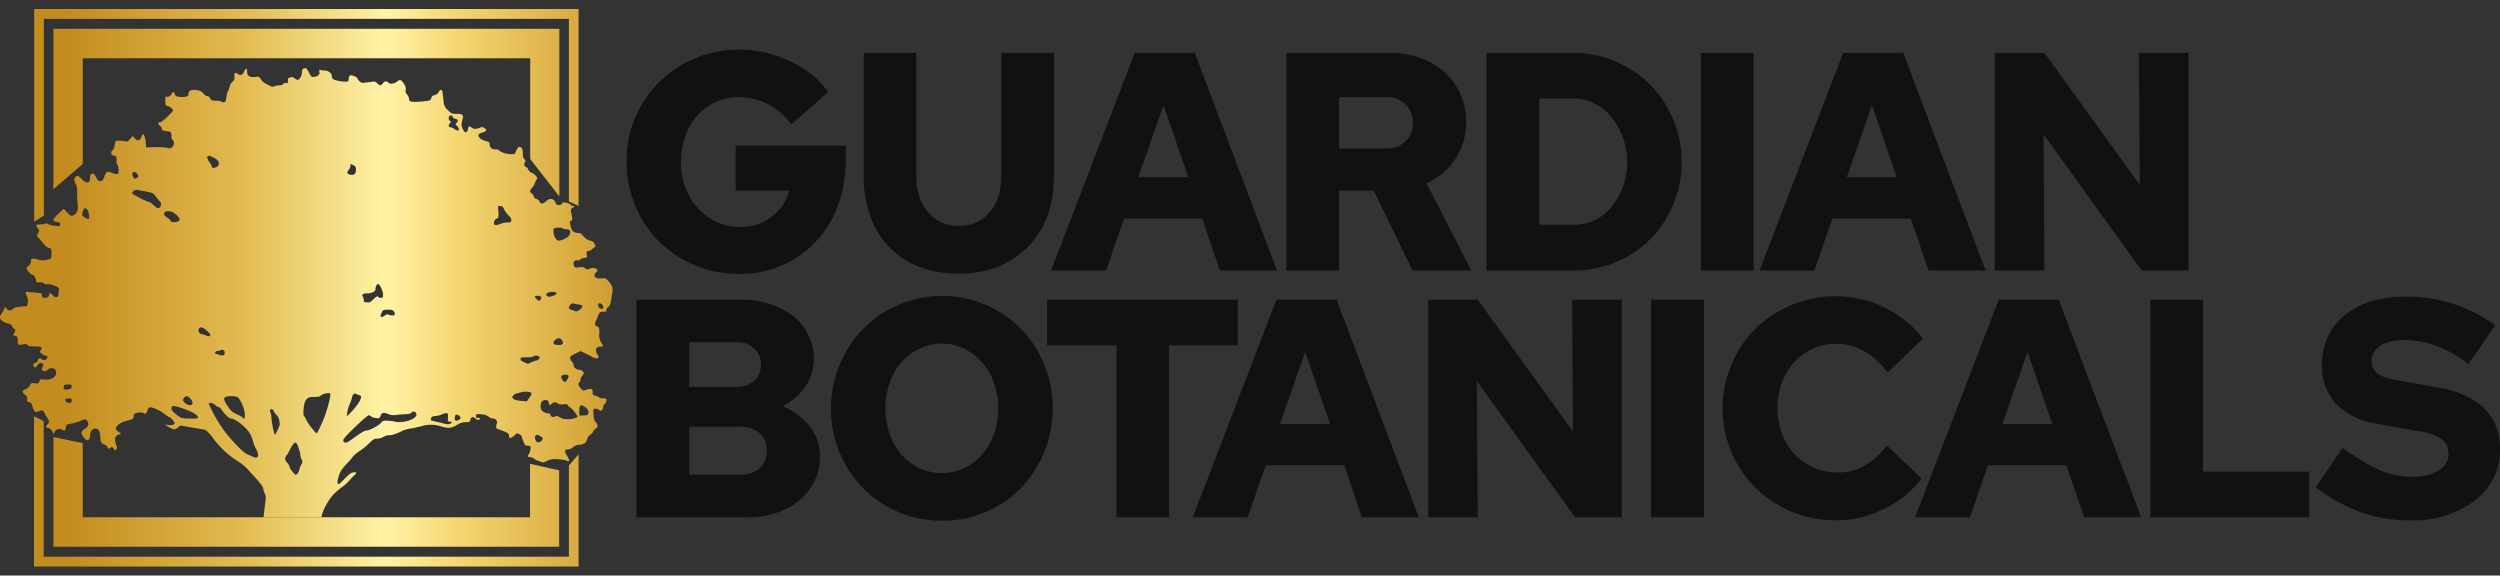
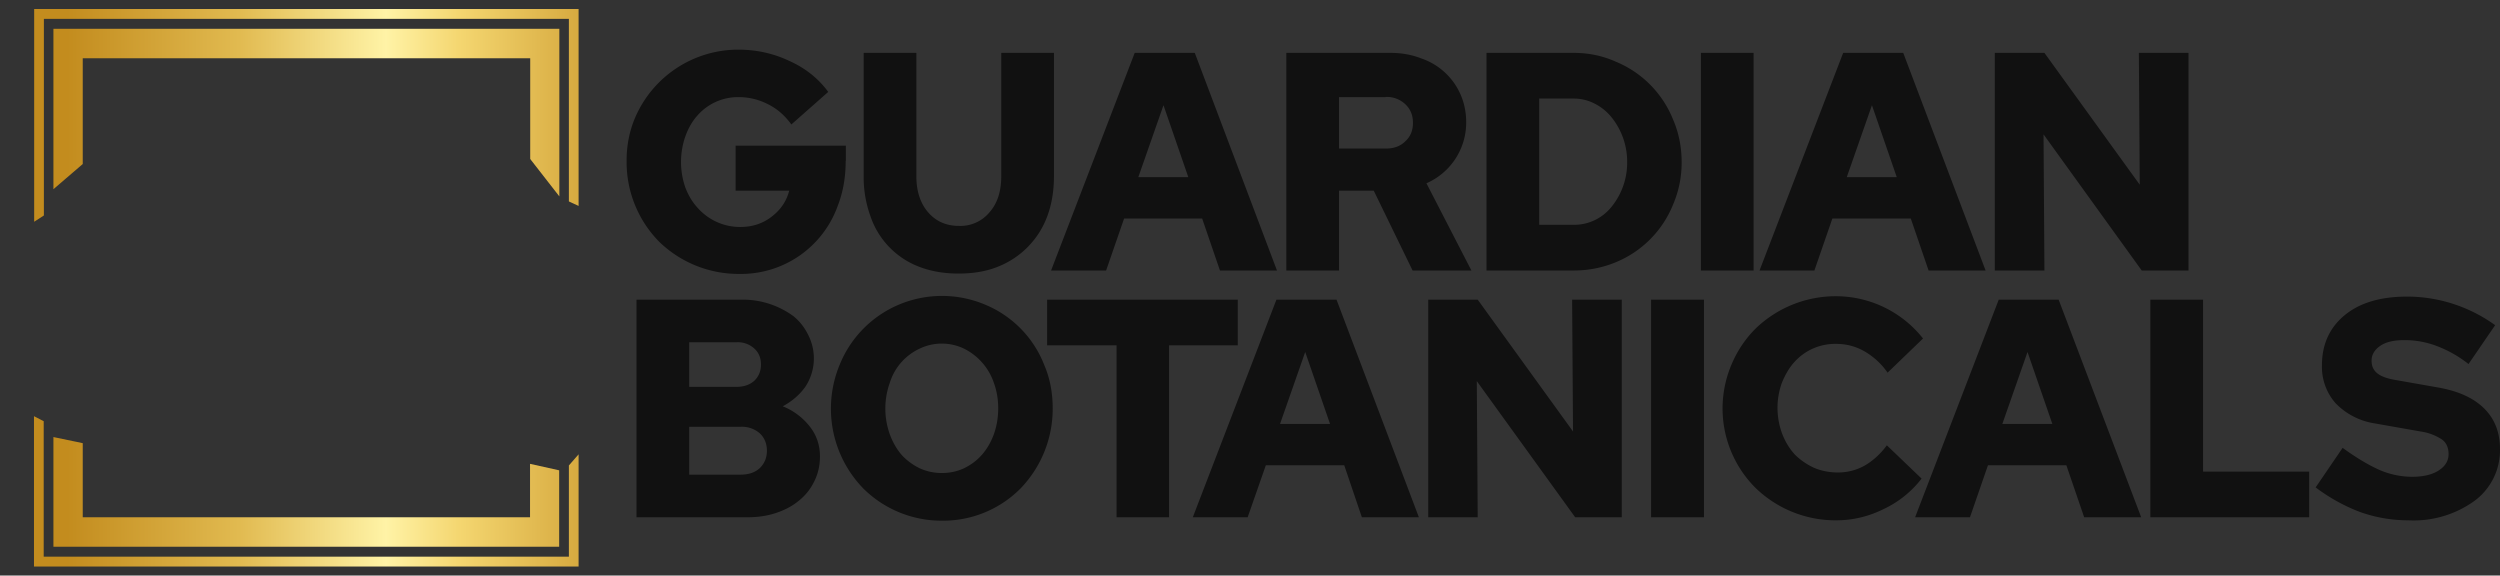
<svg xmlns="http://www.w3.org/2000/svg" width="139" height="32" viewBox="0 0 139 32" fill="none">
  <rect x="0" y="0" width="139" height="32" fill="#333333" stroke="none" />
  <path d="M47.02 8.94c0 .9-.14 1.73-.44 2.5a5.71 5.71 0 0 1-5.48 3.79 6.34 6.34 0 0 1-4.46-1.8A6.3 6.3 0 0 1 34.84 9c-.01-.87.15-1.7.47-2.45a6.24 6.24 0 0 1 5.74-3.79c.98 0 1.93.2 2.82.62.9.4 1.63.98 2.18 1.73L44 6.92c-.37-.51-.81-.89-1.33-1.14a3.53 3.53 0 0 0-1.61-.38 3 3 0 0 0-2.29 1.03c-.28.31-.5.7-.66 1.14a4.32 4.32 0 0 0 0 2.87c.17.44.4.82.7 1.14a3.15 3.15 0 0 0 2.35 1.04c.67 0 1.25-.19 1.74-.57.5-.38.83-.86.98-1.45H40.9V8.1h6.13v.84ZM58.6 9.79c0 .81-.12 1.56-.37 2.23a4.8 4.8 0 0 1-2.75 2.81c-.64.26-1.37.38-2.18.38-.8 0-1.53-.12-2.2-.38a4.57 4.57 0 0 1-2.7-2.8 6.38 6.38 0 0 1-.38-2.24V2.94h2.93V9.8c0 .83.22 1.5.65 2 .43.5 1 .76 1.72.76a2.1 2.1 0 0 0 1.7-.76c.44-.5.65-1.17.65-2V2.94h2.93V9.8ZM58.44 15.04l4.65-12.1h3.34L71 15.04h-3.17l-.99-2.89H62.5l-1 2.89h-3.05Zm4.86-5.19h2.77l-1.38-4-1.4 4ZM71.52 15.04V2.94h5.8c.6 0 1.17.1 1.68.3a3.67 3.67 0 0 1 2.2 2c.21.47.32 1 .32 1.56a3.68 3.68 0 0 1-2.21 3.39l2.5 4.85h-3.27l-2.16-4.44h-1.93v4.44h-2.93Zm5.52-9.64h-2.59v2.86h2.6c.45 0 .81-.13 1.08-.4.29-.26.43-.6.43-1.03 0-.43-.14-.77-.43-1.04a1.5 1.5 0 0 0-1.09-.4ZM82.65 15.04V2.94h4.85c.83 0 1.6.16 2.34.49a5.82 5.82 0 0 1 3.18 3.21c.32.74.48 1.53.48 2.39 0 .82-.16 1.6-.48 2.35a5.82 5.82 0 0 1-3.18 3.2c-.73.3-1.5.46-2.34.46h-4.85Zm4.85-9.56h-1.92v7.02h1.92a2.66 2.66 0 0 0 2.1-1 3.88 3.88 0 0 0 .87-2.47 3.93 3.93 0 0 0-.87-2.51 2.86 2.86 0 0 0-.94-.76 2.52 2.52 0 0 0-1.16-.28ZM94.57 15.04V2.94h2.93v12.1h-2.93ZM97.83 15.04l4.65-12.1h3.34l4.58 12.1h-3.17l-.99-2.89h-4.36l-1 2.89h-3.05Zm4.85-5.19h2.78l-1.38-4-1.4 4ZM110.91 2.94h2.76l5.3 7.33-.05-7.33h2.76v12.1h-2.6l-5.46-7.57.05 7.57h-2.76V2.94ZM35.4 16.66h5.89a4.77 4.77 0 0 1 2.84.93c.35.29.62.64.82 1.06a2.86 2.86 0 0 1-.17 2.85c-.32.45-.74.81-1.26 1.09a3.6 3.6 0 0 1 1.5 1.12c.38.48.57 1.04.57 1.66 0 .5-.1.95-.3 1.36-.2.42-.47.78-.84 1.08-.35.3-.77.53-1.27.7-.5.17-1.03.25-1.62.25h-6.17v-12.1Zm5.54 2.37h-2.62v2.48h2.62c.41 0 .74-.11 1-.34.24-.23.37-.53.37-.9 0-.38-.13-.68-.38-.9a1.36 1.36 0 0 0-.99-.34Zm.24 7.36c.45 0 .8-.12 1.06-.36.26-.25.4-.57.4-.97s-.14-.73-.4-.97a1.5 1.5 0 0 0-1.06-.36h-2.86v2.66h2.86ZM58.53 22.7a6.38 6.38 0 0 1-1.78 4.45 6.06 6.06 0 0 1-4.36 1.8 6.17 6.17 0 0 1-4.4-1.8 6.37 6.37 0 0 1-1.3-6.88 6.11 6.11 0 0 1 3.26-3.32 6.17 6.17 0 0 1 4.85 0 5.97 5.97 0 0 1 3.25 3.32c.33.76.48 1.57.48 2.44Zm-3.03 0c0-.5-.08-.97-.24-1.41a3.3 3.3 0 0 0-1.65-1.9 2.85 2.85 0 0 0-2.49 0 3.11 3.11 0 0 0-1.65 1.9 4.27 4.27 0 0 0 0 2.85c.16.44.38.82.65 1.14.28.31.62.56 1 .75.4.18.8.27 1.25.27.44 0 .86-.09 1.24-.27.39-.19.72-.44.99-.75.28-.32.5-.7.66-1.14.16-.45.24-.93.24-1.43ZM58.22 19.2v-2.54h10.6v2.54H65v9.56h-2.92V19.2h-3.85ZM66.32 28.76l4.65-12.1h3.34l4.58 12.1h-3.17l-.98-2.89h-4.36l-1.01 2.89h-3.05Zm4.86-5.19h2.77l-1.38-4-1.4 4ZM79.4 16.66h2.76l5.3 7.33-.05-7.33h2.76v12.1h-2.59l-5.47-7.57.05 7.57h-2.75v-12.1ZM91.8 28.76v-12.1h2.94v12.1H91.8ZM102.19 26.27c.53 0 1.03-.13 1.48-.38.45-.26.87-.63 1.24-1.13l1.93 1.85a5.73 5.73 0 0 1-2.08 1.68c-.86.43-1.75.64-2.67.64a6.39 6.39 0 0 1-4.48-1.8 6.24 6.24 0 0 1-1.33-6.88 6.2 6.2 0 0 1 1.33-1.98 6.42 6.42 0 0 1 4.48-1.8 6.18 6.18 0 0 1 4.83 2.35l-1.97 1.9a4 4 0 0 0-1.31-1.2c-.48-.27-1-.4-1.55-.4a3.04 3.04 0 0 0-2.34 1.03c-.28.31-.5.7-.68 1.14a4.12 4.12 0 0 0 .02 2.83c.17.44.4.82.7 1.15.3.3.66.55 1.07.74.4.17.85.26 1.33.26ZM106.48 28.76l4.65-12.1h3.33l4.59 12.1h-3.17l-.99-2.89h-4.36l-1 2.89h-3.05Zm4.85-5.19h2.78l-1.38-4-1.4 4ZM119.56 28.76v-12.1h2.93v9.56h5.9v2.54h-8.83ZM128.75 27.1l1.5-2.2c.81.59 1.52 1 2.1 1.25a4.6 4.6 0 0 0 1.76.36c.63 0 1.12-.12 1.48-.35.37-.24.55-.54.55-.91 0-.36-.12-.63-.36-.81a2.9 2.9 0 0 0-1.2-.45l-2.55-.45a3.83 3.83 0 0 1-2.18-1.13 3.06 3.06 0 0 1-.75-2.1c0-1.17.43-2.1 1.27-2.79.84-.69 2-1.03 3.47-1.03a8.38 8.38 0 0 1 4.89 1.59l-1.48 2.16a6.65 6.65 0 0 0-1.76-1 5.07 5.07 0 0 0-1.8-.33c-.58 0-1.03.1-1.35.32-.32.22-.48.5-.48.82 0 .3.1.53.31.7.22.18.56.3 1.04.38l2.38.42c1.12.2 1.96.59 2.54 1.17.58.58.87 1.33.87 2.25a3.5 3.5 0 0 1-1.38 2.85 5.77 5.77 0 0 1-3.71 1.11c-.94 0-1.85-.16-2.71-.47a9.95 9.95 0 0 1-2.45-1.36Z" fill="#111" />
  <path d="M2.43 1.05h29.2V11.2l.54.25V.5H1.9v11.83l.54-.35V1.05Z" fill="url(#a)" />
  <path d="m2.43 23.42-.54-.28v8.36h30.28v-6.24l-.54.62v5.07H2.43v-7.53Z" fill="url(#b)" />
  <path d="m2.97 24.3 1.63.34v4.12h24.87v-2.97l1.62.36v4.25H2.97v-6.1Z" fill="url(#c)" />
  <path d="m4.6 9.12-1.63 1.4V1.6H31.1v9.32l-1.62-2.08v-5.6H4.6v5.88Z" fill="url(#d)" />
-   <path fill-rule="evenodd" clip-rule="evenodd" d="M13.24 4.12c.14.1.26.04.34-.16.09-.2.16-.18.16.04s.16.31.46.28c.2-.03.22-.02.31.13.06.1.17.2.28.25l.26.13c.06.04.11.04.23 0 .08-.03.21-.05.3-.05.08 0 .15-.03.16-.07.02-.03.09-.06.16-.06.13 0 .14-.01.11-.13-.02-.1 0-.13.11-.17.12-.04.16-.03.26.04.06.05.13.09.17.09.1 0 .24-.24.24-.42 0-.17.05-.23.2-.23.04 0 .12.1.19.24.06.13.13.24.16.24.28.03.46-.1.42-.28-.02-.1-.02-.12.04-.1a1 1 0 0 0 .25.03c.2 0 .4.15.4.32 0 .05.03.12.06.15.09.07.43.15.68.15.17 0 .18 0 .2-.17.01-.12.04-.17.1-.18.1-.02.39.1.39.18 0 .03.05.1.11.15.1.09.14.1.35.07l.38-.05c.11-.02.16 0 .25.09.13.14.22.14.32 0 .08-.12.2-.14.3-.04.08.1.33.08.48-.05.17-.14.23-.12.39.12.09.14.11.21.1.33-.03.12-.01.17.08.27.06.07.1.18.1.23 0 .19.16.21.93.13.25-.03.27-.04.31-.17.03-.09.07-.14.15-.15a.41.41 0 0 0 .29-.23c.04-.1.16-.09.18.02l.05.42c.03.36.06.44.3.66.16.15.2.16.44.16.34 0 .4.06.32.33-.03.1-.05.24-.05.3 0 .11.16.4.22.4.05 0 .14-.1.14-.17 0-.04.02-.1.04-.13.03-.05.05-.05.12 0 .14.12.25.13.45.06.18-.07.2-.07.3 0 .18.11.13.18-.18.27-.28.08-.13.36.26.45.19.05.21.07.21.17 0 .18.12.3.32.3.1 0 .18.01.19.03.04.1.42.23.64.23h.25l.08-.2c.06-.13.12-.2.17-.2.14 0 .2.1.2.35 0 .18.01.26.09.33.07.08.08.12.04.15-.08.09-.06.26.04.28.05.02.09.05.1.08 0 .06.15.24.2.24.09 0 .33.22.33.3 0 .03-.03.1-.07.15a.32.32 0 0 0-.07.15c0 .04-.06.13-.13.22-.16.18-.17.24-.02.35.06.04.1.12.1.16 0 .05.06.1.14.12.08.03.16.1.18.16.06.15.2.14.36-.02.2-.2.44-.16.53.08.03.09.08.13.14.13.13 0 .23-.04.23-.1 0-.09.35-.03.45.07.05.04.11.08.15.08.04 0 .07.02.07.04s-.02.04-.04.04c-.1 0-.18.13-.14.25l.06.3c.01.14 0 .18-.06.2-.07.01-.07.04-.03.26.06.3.18.41.41.41.1 0 .18.03.23.1.19.21.28.29.46.33.14.04.2.08.24.19.06.12.05.14-.03.2a.89.89 0 0 0-.14.11.38.38 0 0 1-.17.08c-.11.02-.12.04-.1.2.03.16.03.16-.14.18-.1.02-.2.06-.24.1-.03.03-.09.05-.12.04-.18-.06-.3.14-.19.33.04.07.08.08.28.05.19-.02.25 0 .3.04.07.09.18.1.33.02.09-.03.15-.03.25 0 .16.07.17.1.05.23-.11.1-.12.18-.02.28.06.05.13.06.31.05.21-.02.24-.02.34.09.24.24.32.43.29.62l-.07.42c-.04.29-.1.45-.2.48-.04.02-.07.08-.07.14 0 .1-.02.1-.17.1-.2 0-.24.05-.32.29a.82.82 0 0 1-.1.21c-.05.05-.05.28 0 .28l.12.07c.07.05.08.1.07.35a.8.8 0 0 0 .1.5l.12.23-.15.01c-.08 0-.17.03-.2.06-.07.07-.07.25.01.35.18.23.02.33-.28.16a7.34 7.34 0 0 0-.43-.22l-.22-.1-.28.14c-.24.12-.29.16-.29.25 0 .06.05.15.1.2.05.06.1.16.1.22 0 .11.16.23.32.23.1 0 .24.12.24.2 0 .03-.04.08-.08.13a.3.3 0 0 0-.1.2c0 .06-.02.13-.06.16-.1.08-.08.18.06.33l.13.14.21-.06c.26-.08.35-.03.33.17-.01.11 0 .13.15.17.1.03.2.07.22.1.03.03.13.05.23.05.15 0 .17.01.17.12 0 .07-.04.15-.1.19-.04.03-.08.1-.08.15 0 .05-.03.12-.06.17-.06.08-.07.08-.18 0a.4.4 0 0 0-.22-.06c-.1.01-.1.03-.08.32 0 .22.04.33.12.43.15.19.14.25-.02.38-.08.07-.14.14-.14.17s-.06.1-.14.15a.5.5 0 0 0-.18.26c-.05.2-.21.3-.46.3-.11 0-.2.04-.31.13-.1.09-.2.13-.3.13-.16 0-.2.09-.09.27.23.38.23.43-.02.34-.08-.03-.3-.06-.48-.07-.28-.01-.36 0-.57.1-.22.1-.24.1-.38.03a.96.96 0 0 0-.18-.06.5.5 0 0 1-.15-.1.44.44 0 0 0-.22-.08c-.13 0-.17-.07-.09-.15.07-.07.14-.38.1-.45-.02-.02-.1-.04-.16-.04-.1 0-.15-.03-.16-.08a3.14 3.14 0 0 0-.09-.2 1.21 1.21 0 0 1-.07-.21c-.01-.05-.07-.12-.14-.15-.11-.07-.13-.06-.27.07-.19.18-.3.18-.3.01 0-.1-.03-.13-.26-.23-.14-.06-.3-.12-.36-.13-.1-.04-.12-.13-.06-.3.06-.14-.05-.29-.21-.29a.42.42 0 0 1-.24-.1.65.65 0 0 0-.37-.13c-.27-.03-.34-.02-.34.1 0 .07.03.09.12.09.12 0 .15.07.04.11-.04.02-.12-.01-.18-.07-.14-.12-.26-.1-.29.07-.02.12-.03.13-.25.13a.9.9 0 0 0-.5.16c-.32.19-.48.2-.9.07a1.8 1.8 0 0 0-.93-.04c-.43.11-.55.14-.78.17-.13.02-.34.08-.45.14-.25.14-.65.26-.74.23-.04-.01-.16.02-.26.08a.81.81 0 0 1-.37.11c-.17 0-.21.03-.45.26-.14.14-.37.33-.5.41a1.8 1.8 0 0 0-.4.33c-.07.1-.25.3-.4.46-.26.28-.34.43-.43.79-.07.28 0 .35.17.18.42-.43.54-.53.66-.55.2-.04.24.01.1.14-.08.06-.2.2-.29.3-.08.1-.26.27-.42.38-.42.3-.65.57-.89 1.01-.13.25-.2.42-.25.66h-3.21c0-.16.03-.34.06-.57.07-.57.07-.61 0-.76a.72.72 0 0 1-.08-.23c0-.13-.2-.4-.75-.97a2.76 2.76 0 0 0-.72-.62 4.99 4.99 0 0 1-1.39-1.34c-.16-.2-.32-.36-.38-.37-.05-.02-.28-.05-.5-.09l-.64-.11c-.23-.06-.24-.05-.36.06-.16.15-.25.14-.52-.02l-.23-.13.2.02c.21.03.36-.02.36-.11 0-.07-.24-.33-.3-.33-.03 0-.16-.09-.29-.19-.29-.23-.73-.4-.83-.34-.04.02-.08.1-.09.15-.02.15-.13.24-.2.17-.06-.06-.3-.07-.46 0-.08.02-.11.06-.11.16 0 .15-.03.17-.47.28-.28.08-.52.27-.52.41 0 .05.07.13.15.18l.14.1-.12.05a.42.42 0 0 0-.17.1c-.06.1-.05.32.02.48.05.1.05.17.02.22-.05.1-.11.1-.15-.01-.03-.09-.17-.12-.22-.04-.05.07-.1.05-.13-.05-.01-.04-.09-.11-.18-.15-.18-.07-.2-.1-.23-.48-.03-.3-.1-.4-.28-.4-.15 0-.28.15-.28.33 0 .17-.07.32-.15.32-.07 0-.22-.15-.3-.3-.07-.13-.02-.22.16-.34.19-.11.24-.27.14-.42-.1-.13-.16-.13-.4-.01-.1.05-.31.1-.47.14-.3.05-.3.05-.33.21-.03.2-.04.21-.21.13-.18-.08-.34-.03-.42.14l-.05.1-.06-.12a.4.4 0 0 0-.21-.2c-.19-.07-.2-.1-.07-.21.11-.1.11-.2-.02-.38-.06-.08-.12-.2-.14-.24-.05-.17-.15-.2-.31-.12-.2.1-.26.06-.36-.25-.06-.2-.1-.24-.2-.25-.1-.01-.11-.03-.1-.16 0-.13-.01-.17-.13-.26-.17-.14-.15-.24.05-.3a.5.5 0 0 0 .22-.2c.1-.15.1-.16.29-.13.17.02.19.02.25-.1.05-.13.06-.14.26-.11.47.06.8-.23.63-.54-.06-.12-.34-.11-.44 0-.05.08-.1.09-.2.07-.13-.04-.14-.1-.06-.26.04-.1.04-.12-.01-.15-.13-.08-.18-.06-.34.15-.05.08-.07.08-.13.02-.1-.09-.05-.2.1-.23.06-.02.1-.06.1-.11 0-.12.12-.16.21-.08.11.09.3.04.32-.09.01-.06 0-.1-.07-.1a.52.52 0 0 1-.22-.1c-.14-.11-.14-.12-.07-.22.1-.16.02-.2-.36-.2-.25 0-.34-.02-.4-.08-.05-.07-.08-.07-.25-.03-.24.06-.28.02-.28-.25 0-.11-.02-.2-.06-.2-.13-.04-.18-.06-.19-.08l.05-.09c.08-.11.09-.25 0-.25-.02 0-.07-.05-.1-.12-.03-.1-.1-.14-.22-.17-.45-.12-.57-.32-.36-.58a.7.7 0 0 0 .13-.22c.02-.11.1-.13.14-.03.03.12.27.13.35.01.05-.06.15-.09.42-.12l.36-.03.04-.17c.03-.12.02-.2-.04-.36-.1-.28-.1-.28.1-.25l.69.06.04.12c.01.1.04.13.14.14.15.01.26-.06.26-.17 0-.12.1-.1.2.02.08.13.27.15.3.04.03-.08.05-.33.04-.43 0-.07-.49-.24-.62-.22a.24.24 0 0 1-.2-.04c-.06-.05-.15-.07-.26-.06-.15 0-.18 0-.18-.07 0-.14-.13-.36-.22-.36-.07 0-.32-.27-.32-.35a.5.5 0 0 1 .12-.14.32.32 0 0 0 .13-.25c0-.12.02-.14.12-.15.07 0 .19.02.27.05.14.07.4.06.63-.02.12-.05.12-.06.12-.32 0-.28 0-.28-.13-.3a.46.46 0 0 1-.24-.16 7.39 7.39 0 0 0-.27-.32l-.18-.19.08-.16c.07-.15.07-.16-.02-.27-.13-.18-.11-.21.12-.21.12 0 .25-.02.28-.04.05-.03.1-.02.16.01.08.06.21.08.56.12.09.01.11 0 .13-.08.01-.1 0-.11-.23-.16-.22-.05-.2-.14.12-.44l.3-.28.19.2c.17.18.21.2.31.18.07-.02.16-.1.21-.17.08-.12.09-.18.07-.44a7.78 7.78 0 0 1-.03-.64c0-.27-.01-.4-.1-.55-.1-.22-.08-.3.07-.4.06-.03.12 0 .28.16.3.3.47.26.47-.11 0-.11.02-.16.1-.18.1-.03.12-.02.24.21.06.12.12.18.2.2.13.01.18-.04.27-.3.08-.23.18-.26.43-.15.08.04.2.06.25.06.1-.02.1-.04.09-.25a.73.73 0 0 0-.07-.3c-.03-.03-.05-.11-.04-.18.02-.2-.03-.3-.15-.3-.15 0-.2-.19-.07-.3.08-.07.11-.18.15-.47.01-.07.28-.08.55-.02.13.02.16 0 .28-.14l.14-.16.1.12c.14.17.31.14.38-.06.03-.08.07-.15.1-.16.05-.02.14.28.15.55l.01.19.25-.01c.45-.02.84 0 1.01.05.21.07.4-.31.22-.45-.04-.03-.07-.13-.07-.24 0-.21-.02-.23-.28-.26-.22-.03-.25-.04-.25-.14 0-.04-.05-.12-.12-.17-.12-.1-.1-.18.03-.18.1 0 .71-.58.71-.67 0-.07-.19-.22-.3-.24-.11-.01-.12-.03-.13-.28 0-.17 0-.26.04-.24.08.05.26-.03.31-.14.07-.14.15-.14.17-.02.02.12.1.17.34.18.3.01.43-.03.43-.14 0-.18.07-.24.3-.25.27 0 .42.06.54.21.06.08.14.13.2.13s.12.05.17.13c.07.12.1.13.32.13.13 0 .26.02.29.04.02.03.1.05.15.04.1-.02.11-.05.13-.25.02-.13.06-.3.1-.37.04-.07.08-.2.1-.27.02-.09.09-.2.15-.25.1-.09.12-.14.1-.3 0-.2.04-.24.21-.12ZM25.36 6.6c-.04.04-.2-.05-.2-.12 0-.04-.04-.06-.08-.06-.14 0-.18.2-.07.3.09.06.09.06 0 .14-.1.1-.07.22.05.22.05 0 .15.05.22.1.22.17.33.03.14-.17-.11-.1-.11-.11-.03-.18.07-.06.08-.09.04-.16-.03-.05-.06-.08-.07-.07Zm-13.2 2.55c.04-.15-.05-.27-.3-.4-.17-.07-.21-.1-.25-.09l-.06.03c-.05.03-.04.07.04.24l.14.22c.03.01.04.06.04.1 0 .16.34.07.39-.1Zm7.63.27c0-.14-.02-.17-.13-.23-.18-.09-.18-.08-.18.05 0 .06-.05.16-.1.22-.13.13-.07.24.14.26.19.02.27-.07.27-.3Zm-12.16.46c.08-.06.09-.07.02-.18-.08-.15-.25-.19-.29-.06-.03.09.08.3.15.3l.12-.06Zm.9.9c-.1-.08-.24-.1-.63-.17a4.09 4.09 0 0 1-.25-.05c-.14-.03-.33.1-.29.2.03.07.83.47.93.47.04 0 .14.08.24.17.18.18.28.21.37.12.06-.06.07-.27 0-.31a1.93 1.93 0 0 1-.22-.26c-.06-.08-.1-.14-.16-.18Zm19.72 1.17c-.1-.1-.2-.25-.23-.33-.05-.12-.08-.15-.2-.16l-.13-.02.02.34c.02.32.01.34-.08.37-.1.02-.2.2-.16.31.03.08.16.07.4-.03.08-.03.23-.06.34-.06.19 0 .2 0 .22-.12 0-.1-.03-.16-.18-.3Zm-23.32.23c.07 0-.01-.5-.09-.55a.27.27 0 0 0-.13-.05c-.06 0-.17.32-.13.4.02.06.27.2.35.2Zm4.75.17c.36 0 .4-.17.1-.43-.18-.14-.25-.17-.4-.17-.22 0-.25.02-.25.15 0 .07.06.14.18.21.1.06.18.14.18.18 0 .04.05.06.2.06Zm21.75.39c-.07 0-.14-.02-.15-.05-.03-.04-.29-.05-.44 0-.08.01-.08.04-.06.26.04.25.16.43.3.43.15 0 .51-.18.57-.29.12-.25.05-.35-.22-.35ZM21.3 16.38c0-.1-.06-.26-.11-.38-.06-.11-.13-.21-.16-.21-.08 0-.15.14-.15.28s-.2.24-.46.24c-.24 0-.32.06-.25.19.03.05.05.13.06.2 0 .09.02.1.16.11.15.02.2 0 .36-.16.2-.19.22-.2.29-.13.03.03.1.05.15.04.1-.02.11-.04.1-.18Zm9.17.11c.14.04.49-.1.47-.18 0-.05-.07-.07-.19-.08-.21 0-.38.06-.38.16 0 .04.05.09.1.1Zm-.44.2c.04-.03.07-.1.06-.14 0-.07-.05-.1-.18-.1-.2-.02-.22.05-.06.2.1.08.13.09.18.04Zm2.2.53c.2-.16.2-.25-.01-.28a6.6 6.6 0 0 1-.31-.06c-.12-.02-.16 0-.22.09-.1.14-.06.23.1.26l.2.07c.07.03.12.01.24-.08Zm1.2-.05c.13 0 .16-.1.06-.23-.07-.08-.19-.1-.23-.04-.01.03 0 .1.02.16.03.07.08.1.16.1Zm-11.55.37c.1-.04.09-.17-.01-.26-.06-.05-.16-.07-.33-.06-.23 0-.24 0-.32.17-.12.23-.05.3.15.17.12-.09.15-.1.28-.05.09.03.19.04.23.03Zm-10.19 1.07c0-.03-.09-.14-.2-.23-.2-.19-.33-.22-.42-.12-.09.1 0 .3.14.32.05 0 .17.04.25.07.15.07.23.06.23-.04Zm19.31.57c.27.02.36-.07.26-.24-.03-.07-.1-.12-.16-.13-.13-.02-.34.15-.32.26.01.08.05.1.22.1Zm-18.77.56c.19.06.28 0 .26-.16-.01-.11-.15-.18-.23-.1-.02.01-.09.03-.15.03-.13 0-.2.14-.1.17.04 0 .13.03.22.06Zm17.62.3c.1-.02.2-.15.14-.2-.09-.08-.23-.1-.32-.03-.05.04-.2.06-.4.06-.3 0-.33.01-.33.1 0 .06.05.1.2.17l.21.09.2-.09c.12-.05.25-.1.3-.1Zm1.56 1.2c.09-.03.23-.28.2-.35-.04-.1-.36-.07-.4.04-.04.07.13.33.2.31Zm-27.6.4c.13-.02.16-.05.17-.14.02-.11 0-.12-.18-.12-.23 0-.26.02-.26.16 0 .12.07.15.27.1Zm25.62.48c.08-.1.13-.22.12-.26-.01-.08-.38-.11-.57-.05l-.23.06c-.14.03-.26.13-.26.22 0 .1.2.18.5.2l.31.02.13-.2Zm-11.47 1.26c.15-.33.36-1.05.4-1.34.01-.17 0-.19-.09-.18-.17 0-.38.07-.44.14-.04.05-.14.07-.36.07-.33 0-.43.06-.53.32-.06.18-.1.7-.04.74.02.01.09.12.14.24.1.2.5.72.57.72.02 0 .06-.06.35-.7Zm2.08-1.18c.06-.18.06-.18-.05-.22a2.09 2.09 0 0 1-.19-.08c-.11-.06-.2.03-.24.24-.02.1-.08.25-.13.36-.05.1-.1.3-.12.42l-.03.23.15-.14c.25-.24.54-.62.61-.8Zm-9.7.25c.32.2.5-.02.24-.29-.15-.16-.23-.17-.34-.05-.1.11-.07.22.1.34Zm3.27.55c-.03-.34-.27-.86-.42-.93a1.23 1.23 0 0 0-.66 0c-.1.06-.1.15.06.4.21.35.32.45.61.58.15.07.3.15.3.18a.1.1 0 0 0 .08.04c.04 0 .04-.09.03-.27Zm-9.69-.6c.04-.02.07-.08.07-.14 0-.1-.02-.1-.18-.1-.15 0-.18 0-.18.08 0 .1.18.2.3.16Zm26.74.06c-.09.1-.1.1-.17-.14-.04-.1-.26-.1-.36 0-.05.05-.07.15-.07.27 0 .16.02.2.13.29.07.05.2.1.26.1.1 0 .14.01.15.09.02.1.18.15.28.08.05-.04.11-.02.26.06.14.08.26.1.45.1.25 0 .55-.09.52-.16a1.9 1.9 0 0 0-.38-.48c-.03 0-.08-.05-.13-.1-.06-.1-.09-.12-.27-.09-.14.02-.22.01-.3-.04-.14-.1-.27-.09-.37.02Zm-18.52.17c-.04 0-.12-.05-.17-.11-.08-.1-.3-.15-.37-.08a8.5 8.5 0 0 0 .93 1.6c.47.58 1 1.12 1.18 1.2l.3.13c.21.1.3.09.34-.01.03-.07-.05-.31-.12-.41a1.45 1.45 0 0 1-.14-.34c-.1-.36-.2-.57-.41-.78-.26-.28-.67-.56-.81-.56-.13 0-.35-.2-.57-.52-.04-.07-.12-.12-.16-.12Zm20.56.39c.06-.12 0-.27-.17-.39-.25-.17-.32-.12-.32.22v.25h.22c.17 0 .23-.02.27-.08ZM11 23.2c.02-.14-.41-.36-1.11-.58-.28-.08-.36-.06-.36.1 0 .1.19.28.44.45.13.08.21.1.58.1.41.01.44 0 .45-.07Zm4.4-.11a.45.45 0 0 1-.16-.2c-.07-.15-.18-.2-.22-.08-.02.03 0 .1.02.15.03.04.05.16.05.25 0 .22.15.96.2.96l.12-.2.12-.28c.07-.11-.04-.55-.14-.6Zm6.55.35c.6.13 1.43-.24 1.15-.51-.08-.07-.14-.07-.23.02-.05.05-.16.08-.31.08-.13 0-.36.02-.5.04a.83.83 0 0 1-.45-.04c-.28-.11-.38-.1-.45.09-.07.15-.07.15-.28.12-.12-.02-.23-.06-.25-.09-.02-.03-.08-.06-.13-.06-.1 0-1.36 1.2-1.4 1.34-.03.07-.01.11.04.15.1.07.15.05.68-.34.29-.2.46-.3.54-.3.17 0 .7-.27.81-.42.09-.11.13-.13.32-.13.12 0 .33.02.46.05Zm3.06 0c-.11 0-.12-.01-.1-.23 0-.2 0-.23-.08-.24a.77.77 0 0 0-.29.08c-.1.05-.26.08-.33.08-.08 0-.17.03-.2.06-.08.07-.07.2.01.2l.47.11c.33.1.44.1.52.07.14-.06.14-.13 0-.13Zm.6-.2c0-.03-.03-.08-.08-.12-.12-.1-.22-.09-.24.05-.02.16 0 .22.1.22.08 0 .22-.1.22-.16Zm4.47 1.29c.14-.1.13-.18-.04-.28-.18-.1-.18-.1-.25-.03-.07.06-.07.13 0 .27.05.12.15.14.3.04Zm-13.38.77c0-.07-.05-.25-.1-.4-.13-.38-.2-.38-.41-.03l-.16.3c0 .02-.04.09-.1.15-.11.14-.1.27.03.4a.5.5 0 0 1 .14.23c.01.07.1.2.18.3.14.17.15.17.24.1.05-.05.1-.15.12-.22.01-.08.06-.2.11-.3.08-.15.08-.17.02-.29a.67.67 0 0 1-.07-.24Z" fill="url(#e)" />
  <defs>
    <linearGradient id="a" x1="0" y1="15.86" x2="34.06" y2="15.86" gradientUnits="userSpaceOnUse">
      <stop stop-color="#C38C1E" />
      <stop offset=".11" stop-color="#C38C1E" />
      <stop offset=".39" stop-color="#E1BA50" />
      <stop offset=".63" stop-color="#FFF3A6" />
      <stop offset=".75" stop-color="#F4D670" />
      <stop offset="1" stop-color="#CF9E32" />
    </linearGradient>
    <linearGradient id="b" x1="0" y1="15.86" x2="34.06" y2="15.86" gradientUnits="userSpaceOnUse">
      <stop stop-color="#C38C1E" />
      <stop offset=".11" stop-color="#C38C1E" />
      <stop offset=".39" stop-color="#E1BA50" />
      <stop offset=".63" stop-color="#FFF3A6" />
      <stop offset=".75" stop-color="#F4D670" />
      <stop offset="1" stop-color="#CF9E32" />
    </linearGradient>
    <linearGradient id="c" x1="0" y1="15.86" x2="34.06" y2="15.86" gradientUnits="userSpaceOnUse">
      <stop stop-color="#C38C1E" />
      <stop offset=".11" stop-color="#C38C1E" />
      <stop offset=".39" stop-color="#E1BA50" />
      <stop offset=".63" stop-color="#FFF3A6" />
      <stop offset=".75" stop-color="#F4D670" />
      <stop offset="1" stop-color="#CF9E32" />
    </linearGradient>
    <linearGradient id="d" x1="0" y1="15.86" x2="34.06" y2="15.86" gradientUnits="userSpaceOnUse">
      <stop stop-color="#C38C1E" />
      <stop offset=".11" stop-color="#C38C1E" />
      <stop offset=".39" stop-color="#E1BA50" />
      <stop offset=".63" stop-color="#FFF3A6" />
      <stop offset=".75" stop-color="#F4D670" />
      <stop offset="1" stop-color="#CF9E32" />
    </linearGradient>
    <linearGradient id="e" x1="0" y1="15.86" x2="34.06" y2="15.86" gradientUnits="userSpaceOnUse">
      <stop stop-color="#C38C1E" />
      <stop offset=".11" stop-color="#C38C1E" />
      <stop offset=".39" stop-color="#E1BA50" />
      <stop offset=".63" stop-color="#FFF3A6" />
      <stop offset=".75" stop-color="#F4D670" />
      <stop offset="1" stop-color="#CF9E32" />
    </linearGradient>
  </defs>
</svg>